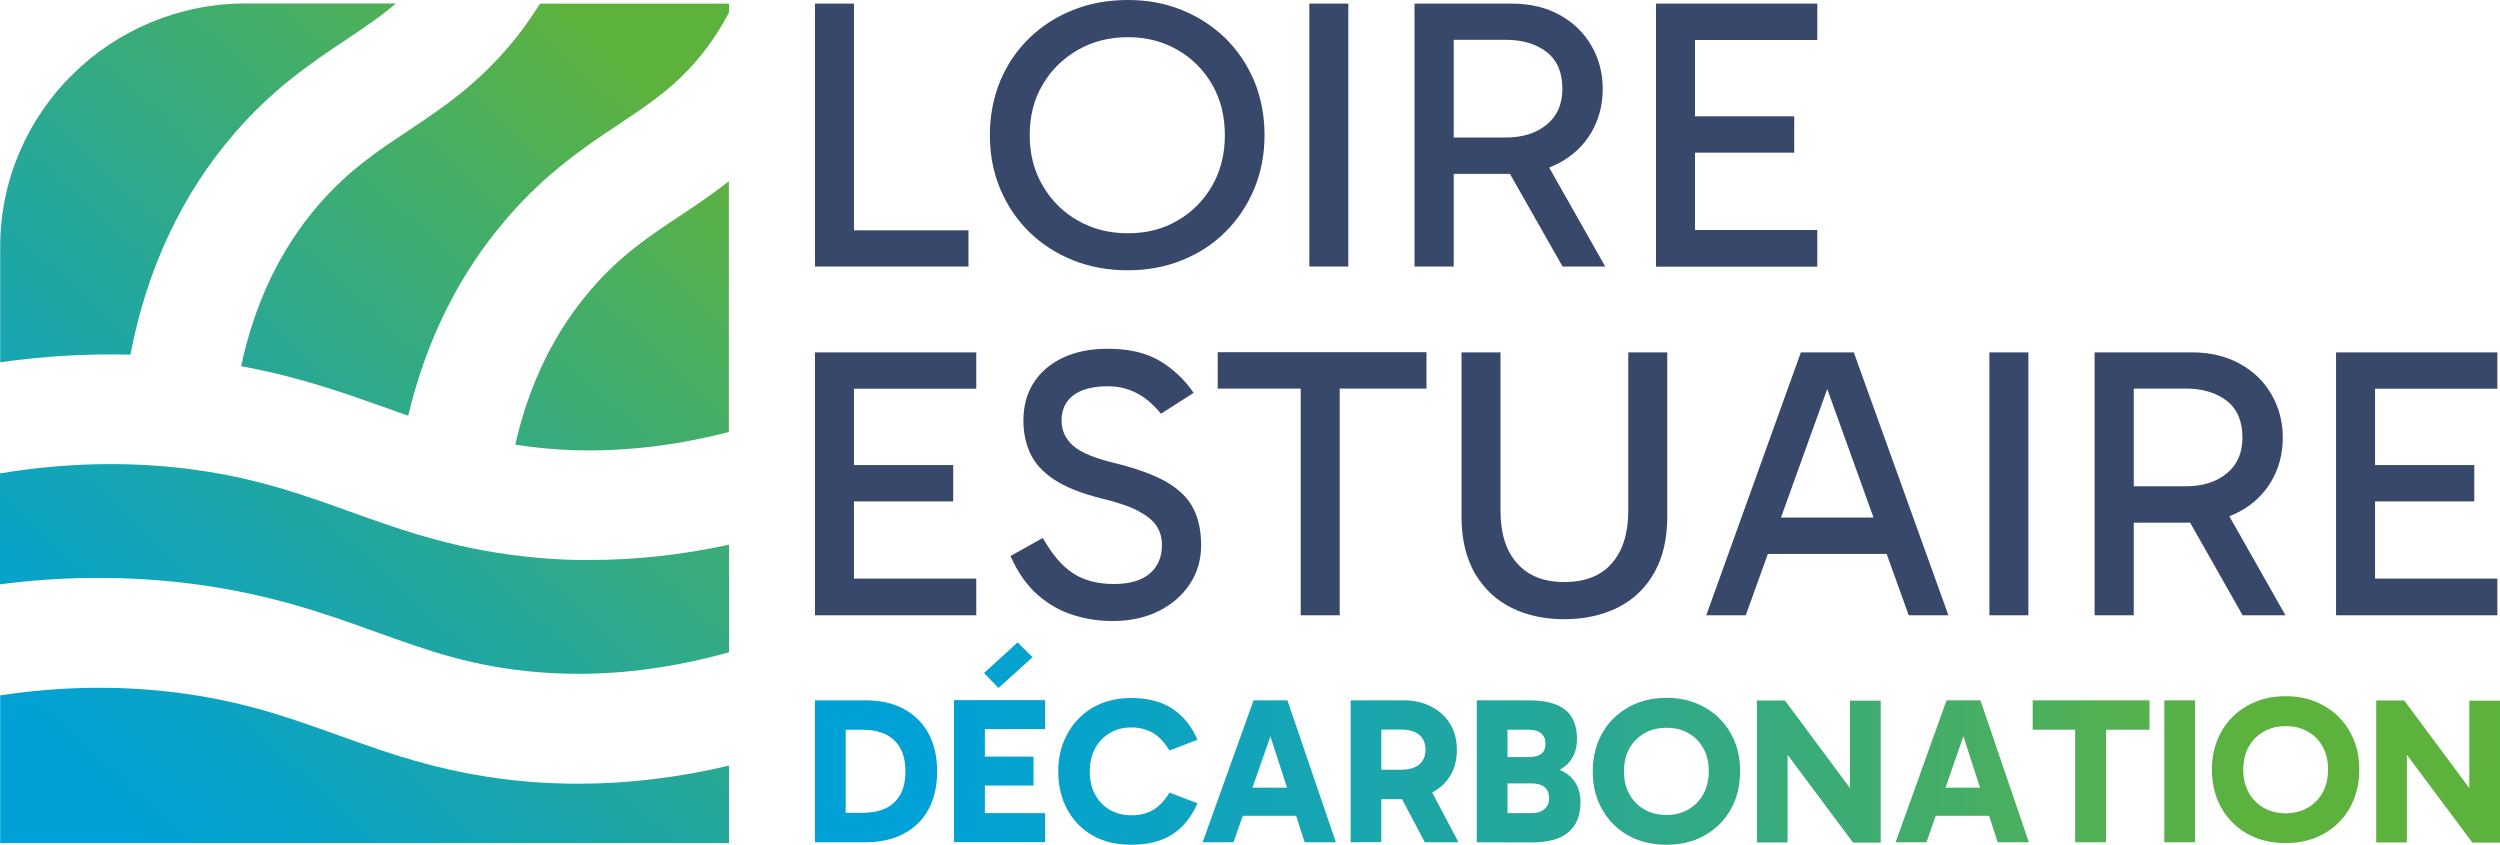
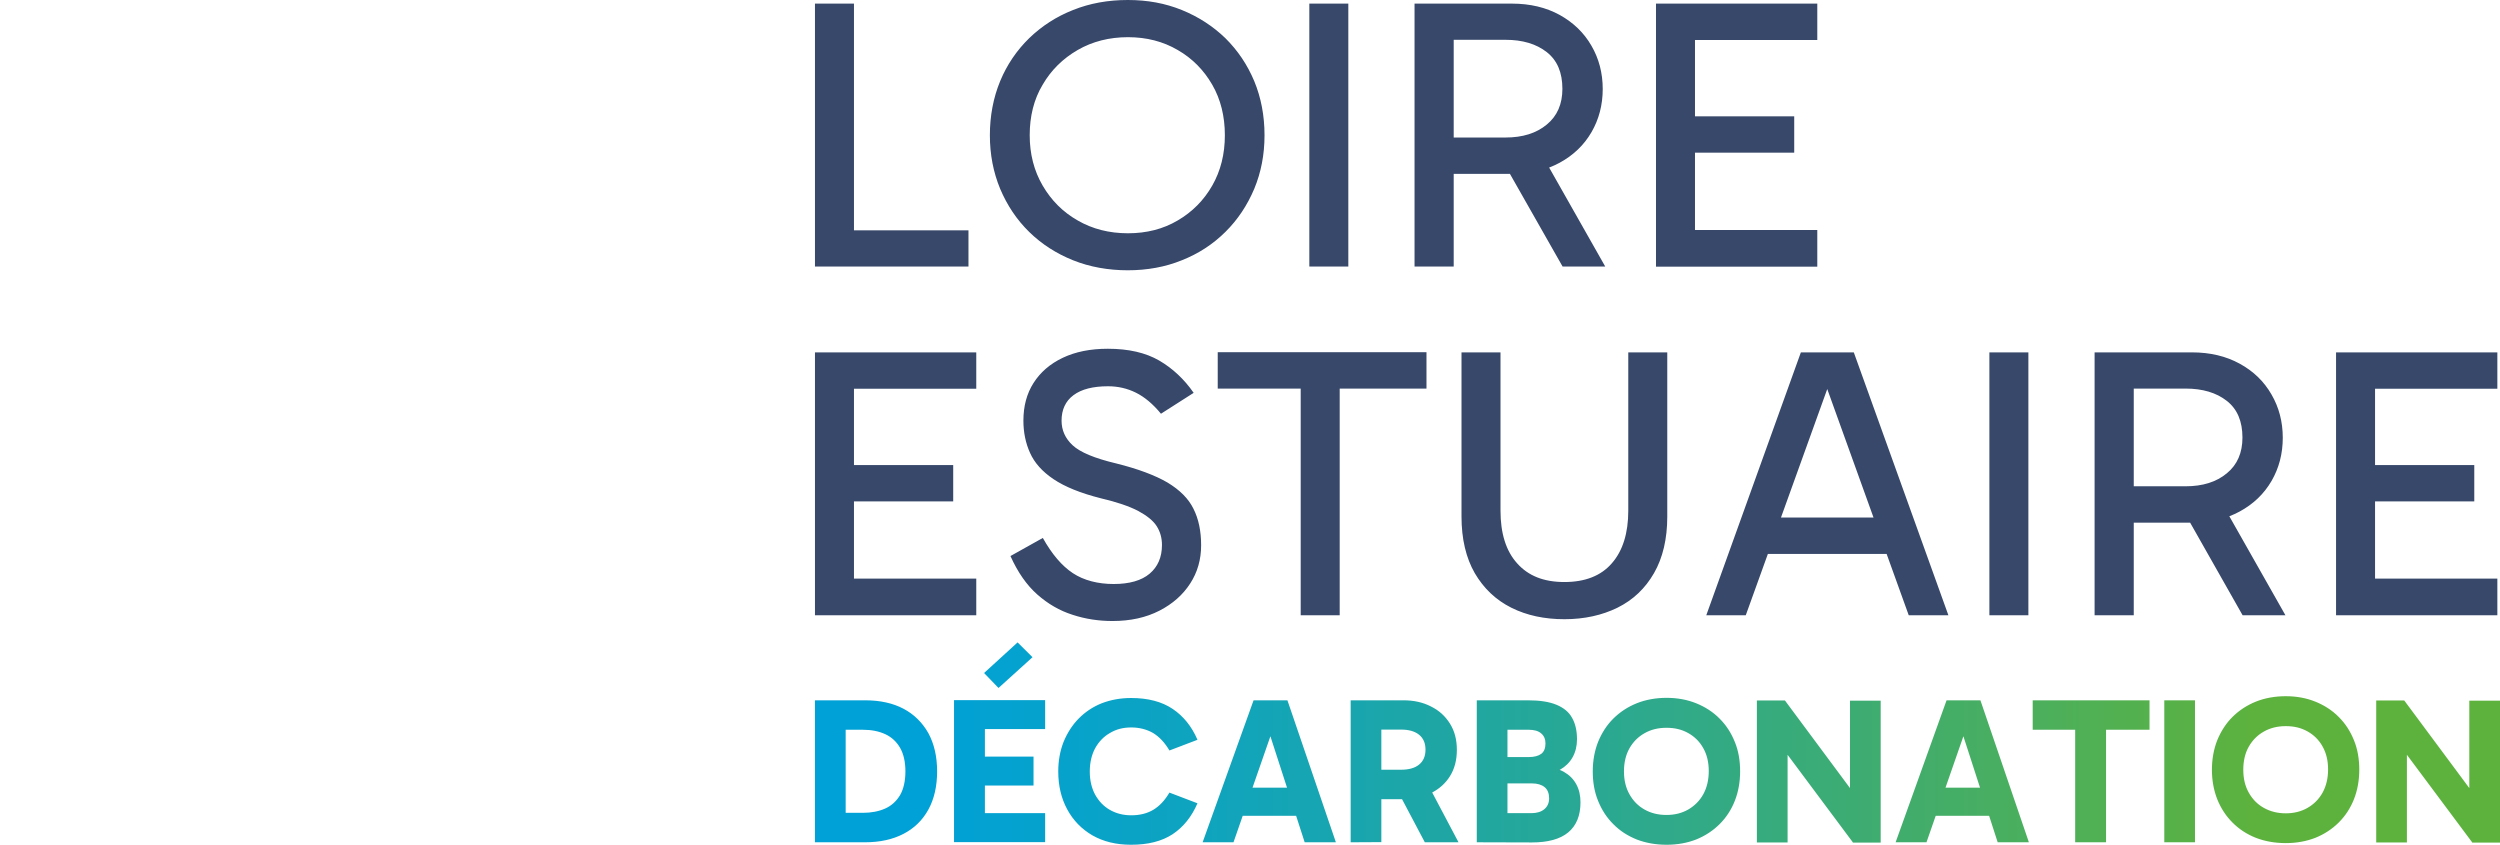
<svg xmlns="http://www.w3.org/2000/svg" width="219" height="74" viewBox="0 0 219 74" fill="none">
  <g clip-path="url(#clip0_10_504)">
-     <path d="M51.81 25.32C48.568 29.067 46.344 33.635 45.137 38.953C46.097 39.097 47.1 39.227 48.161 39.313C53.234 39.731 58.482 39.227 63.846 37.843V15.881C62.407 17.005 60.997 17.956 59.587 18.893C56.912 20.665 54.368 22.351 51.81 25.32ZM47.362 48.882C40.384 48.306 35.441 46.533 30.659 44.818C26.283 43.247 22.154 41.763 16.223 41.042C10.917 40.408 5.495 40.552 0 41.475V51.188C5.524 50.467 10.99 50.438 16.383 51.087C23.419 51.937 28.478 53.753 32.955 55.367C37.52 57.01 41.459 58.422 47.158 58.883C52.551 59.33 58.133 58.739 63.861 57.139V47.715C59.762 48.608 55.691 49.055 51.694 49.055C50.24 49.069 48.801 49.012 47.362 48.882ZM11.426 31.07C12.865 23.533 15.933 17.019 20.541 11.673C23.971 7.71 27.33 5.476 30.281 3.502C31.851 2.45 33.304 1.484 34.685 0.303H21.544C9.653 0.303 0.015 9.857 0.015 21.645V31.733C3.838 31.2 7.646 30.969 11.426 31.07ZM45.385 3.084C42.157 7.191 38.872 9.382 35.688 11.5C32.999 13.287 30.47 14.973 27.911 17.942C24.567 21.804 22.3 26.559 21.122 32.079C26.297 33.03 30.324 34.485 33.973 35.782C34.584 35.998 35.165 36.215 35.761 36.416C37.346 29.744 40.253 23.922 44.454 19.066C47.885 15.103 51.228 12.869 54.194 10.895C56.971 9.05 59.369 7.451 61.637 4.554C62.48 3.488 63.207 2.335 63.861 1.095V0.317H47.303C46.707 1.268 46.068 2.191 45.385 3.084ZM50.676 68.654C49.222 68.654 47.783 68.596 46.358 68.481C39.381 67.904 34.438 66.132 29.655 64.417C25.28 62.846 21.151 61.362 15.22 60.641C10.249 60.036 5.161 60.137 0.015 60.915V73.856H63.861V67.069C59.398 68.121 55.008 68.654 50.676 68.654Z" fill="url(#paint0_linear_10_504)" />
    <path d="M79.14 62.082C78.209 61.592 77.09 61.347 75.781 61.347H71.391V73.784H75.767C77.075 73.784 78.195 73.539 79.14 73.049C80.085 72.559 80.811 71.853 81.32 70.93C81.829 70.008 82.091 68.884 82.091 67.573C82.091 66.261 81.829 65.151 81.32 64.215C80.797 63.292 80.07 62.572 79.14 62.082ZM78.849 69.648C78.529 70.181 78.093 70.584 77.54 70.829C76.988 71.074 76.334 71.204 75.578 71.204H74.081V63.927H75.593C76.349 63.927 76.988 64.056 77.555 64.316C78.108 64.575 78.544 64.979 78.849 65.512C79.154 66.045 79.314 66.737 79.314 67.573C79.314 68.408 79.154 69.115 78.849 69.648ZM87.469 60.266L86.205 58.955L89.141 56.274L90.449 57.571L87.469 60.266ZM83.573 73.769H91.554V71.233H86.277V68.812H90.537V66.276H86.277V63.869H91.554V61.333H83.573V73.769ZM85.332 63.869H85.345L85.332 63.883V63.869ZM95.93 65.555C95.624 66.132 95.465 66.809 95.465 67.587C95.465 68.365 95.624 69.028 95.93 69.605C96.25 70.181 96.671 70.628 97.224 70.945C97.776 71.262 98.401 71.42 99.099 71.42C99.84 71.42 100.48 71.262 101.018 70.945C101.556 70.628 102.035 70.123 102.442 69.432L104.899 70.368C104.39 71.536 103.678 72.444 102.719 73.078C101.774 73.697 100.567 74 99.084 74C97.776 74 96.657 73.726 95.697 73.178C94.752 72.631 94.011 71.867 93.488 70.901C92.964 69.936 92.703 68.826 92.703 67.573C92.703 66.636 92.862 65.771 93.168 64.993C93.488 64.215 93.924 63.523 94.491 62.947C95.058 62.37 95.726 61.923 96.511 61.606C97.296 61.304 98.154 61.145 99.084 61.145C100.553 61.145 101.774 61.462 102.719 62.096C103.664 62.73 104.39 63.624 104.899 64.806L102.442 65.742C102.035 65.051 101.556 64.546 101.018 64.215C100.465 63.898 99.826 63.725 99.099 63.725C98.372 63.725 97.776 63.883 97.224 64.215C96.671 64.532 96.25 64.979 95.93 65.555ZM109.813 61.347L105.35 73.784H108.054L108.862 71.463H113.54L114.29 73.784H117.023L112.778 61.347H109.813ZM109.72 68.999L111.287 64.497L112.743 68.999H109.72ZM127.01 68.005C127.417 67.356 127.621 66.593 127.621 65.685C127.621 64.777 127.417 64.028 127.01 63.379C126.603 62.73 126.051 62.226 125.338 61.88C124.64 61.52 123.841 61.347 122.94 61.347H118.317V73.784L121.006 73.769V70.008H122.819L124.815 73.784H127.766L125.46 69.424C126.101 69.083 126.628 68.615 127.01 68.005ZM121.006 63.912H122.736C123.405 63.912 123.928 64.056 124.306 64.359C124.684 64.662 124.873 65.094 124.873 65.67C124.873 66.247 124.684 66.679 124.306 66.982C123.943 67.284 123.405 67.428 122.736 67.428H121.006V63.912ZM136.997 67.616C136.881 67.549 136.756 67.492 136.625 67.441C136.642 67.431 136.66 67.424 136.677 67.414C137.128 67.155 137.491 66.809 137.753 66.348C138.014 65.886 138.145 65.353 138.145 64.762C138.145 64.013 138 63.379 137.709 62.875C137.433 62.37 136.968 61.995 136.343 61.736C135.718 61.477 134.889 61.347 133.857 61.347H129.365V73.784L134.191 73.798C135.601 73.798 136.663 73.51 137.375 72.919C138.087 72.328 138.451 71.449 138.451 70.282C138.451 69.691 138.334 69.172 138.087 68.711C137.84 68.25 137.477 67.89 136.997 67.616ZM133.915 63.927C134.395 63.927 134.758 64.028 135.005 64.244C135.252 64.445 135.383 64.748 135.383 65.123C135.383 65.526 135.267 65.843 135.02 66.031C134.773 66.218 134.409 66.319 133.915 66.319H132.054V63.927H133.915ZM135.281 70.887C135.005 71.118 134.627 71.233 134.148 71.233H132.054V68.625H134.191C134.671 68.625 135.049 68.74 135.311 68.956C135.572 69.172 135.703 69.504 135.703 69.936C135.703 70.34 135.558 70.656 135.281 70.887ZM150.633 62.947C150.066 62.37 149.368 61.923 148.583 61.606C147.798 61.289 146.926 61.131 145.995 61.131C145.065 61.131 144.164 61.289 143.379 61.606C142.594 61.923 141.91 62.37 141.329 62.947C140.747 63.523 140.311 64.215 139.991 64.993C139.686 65.771 139.526 66.636 139.526 67.573C139.526 68.509 139.672 69.374 139.991 70.152C140.311 70.945 140.747 71.622 141.329 72.198C141.91 72.789 142.594 73.222 143.379 73.539C144.164 73.841 145.036 74 145.995 74C146.955 74 147.798 73.841 148.583 73.539C149.368 73.222 150.051 72.775 150.633 72.198C151.214 71.622 151.665 70.93 151.97 70.152C152.275 69.374 152.435 68.509 152.435 67.573C152.435 66.636 152.29 65.771 151.97 64.993C151.65 64.2 151.214 63.523 150.633 62.947ZM149.208 69.576C148.888 70.152 148.437 70.599 147.885 70.916C147.333 71.233 146.693 71.391 145.981 71.391C145.268 71.391 144.614 71.233 144.062 70.916C143.495 70.599 143.059 70.152 142.739 69.576C142.419 69.014 142.259 68.336 142.259 67.573C142.259 66.809 142.419 66.117 142.739 65.555C143.059 64.993 143.495 64.546 144.062 64.229C144.614 63.912 145.254 63.754 145.981 63.754C146.708 63.754 147.318 63.898 147.885 64.215C148.452 64.532 148.888 64.964 149.208 65.541C149.528 66.103 149.688 66.78 149.688 67.544C149.688 68.308 149.528 68.999 149.208 69.576ZM162.059 61.376H164.748V73.812H162.306V73.784L156.593 66.12V73.798H153.903V61.361H156.36L162.059 69.035V61.376ZM170.519 61.347L166.056 73.784H168.76L169.568 71.463H174.246L174.997 73.784H177.73L173.485 61.347H170.519ZM170.426 68.999L171.993 64.497L173.45 68.999H170.426ZM178.064 61.347H188.298V63.927H184.489V73.784H181.785V63.927H178.064V61.347ZM189.592 61.347H192.281V73.784H189.592V61.347ZM204.87 62.803C204.303 62.226 203.605 61.779 202.82 61.462C202.035 61.145 201.163 60.987 200.233 60.987C199.302 60.987 198.401 61.145 197.616 61.462C196.831 61.779 196.148 62.226 195.566 62.803C194.985 63.379 194.549 64.071 194.229 64.849C193.924 65.627 193.764 66.492 193.764 67.428C193.764 68.365 193.924 69.23 194.229 70.008C194.549 70.801 194.985 71.478 195.566 72.054C196.148 72.645 196.831 73.078 197.616 73.395C198.401 73.697 199.273 73.856 200.233 73.856C201.192 73.856 202.035 73.697 202.82 73.395C203.605 73.078 204.289 72.631 204.87 72.054C205.452 71.478 205.902 70.786 206.208 70.008C206.513 69.23 206.673 68.365 206.673 67.428C206.673 66.492 206.527 65.627 206.208 64.849C205.888 64.056 205.452 63.379 204.87 62.803ZM203.46 69.432C203.14 70.008 202.69 70.455 202.137 70.772C201.585 71.089 200.945 71.247 200.233 71.247C199.521 71.247 198.881 71.089 198.314 70.772C197.747 70.455 197.311 70.008 196.991 69.432C196.671 68.87 196.511 68.192 196.511 67.428C196.511 66.665 196.671 65.973 196.991 65.411C197.311 64.849 197.747 64.402 198.314 64.085C198.866 63.768 199.506 63.61 200.233 63.61C200.96 63.61 201.57 63.754 202.137 64.071C202.704 64.388 203.14 64.82 203.46 65.397C203.78 65.959 203.94 66.636 203.94 67.4C203.94 68.163 203.78 68.855 203.46 69.432ZM219 61.376V73.812H216.558V73.784L210.845 66.12V73.798H208.156V61.361H210.612L216.311 69.035V61.376H219Z" fill="url(#paint1_linear_10_504)" />
    <path d="M84.838 23.346H71.391V0.317H74.808V20.175H84.838V23.346ZM90.159 20.319C89.068 19.253 88.225 17.985 87.615 16.544C87.019 15.103 86.713 13.546 86.713 11.846C86.713 10.145 87.019 8.546 87.615 7.105C88.211 5.663 89.068 4.41 90.159 3.343C91.249 2.291 92.528 1.456 93.996 0.879C95.465 0.288 97.064 0 98.794 0C100.524 0 102.079 0.288 103.533 0.879C104.986 1.47 106.251 2.291 107.341 3.343C108.417 4.41 109.26 5.649 109.871 7.105C110.467 8.546 110.772 10.131 110.772 11.846C110.772 13.561 110.467 15.103 109.871 16.544C109.26 17.985 108.432 19.239 107.341 20.319C106.251 21.4 104.986 22.222 103.533 22.798C102.079 23.389 100.494 23.677 98.794 23.677C97.093 23.677 95.465 23.389 93.996 22.798C92.528 22.207 91.249 21.386 90.159 20.319ZM90.202 11.846C90.202 13.489 90.58 14.959 91.336 16.256C92.092 17.552 93.11 18.576 94.403 19.311C95.697 20.06 97.165 20.435 98.808 20.435C100.451 20.435 101.905 20.06 103.169 19.311C104.449 18.561 105.452 17.552 106.193 16.256C106.934 14.959 107.298 13.489 107.298 11.846C107.298 10.203 106.934 8.704 106.193 7.422C105.452 6.139 104.449 5.116 103.169 4.381C101.89 3.632 100.436 3.257 98.808 3.257C97.18 3.257 95.697 3.632 94.403 4.381C93.11 5.13 92.078 6.139 91.336 7.422C90.566 8.704 90.202 10.188 90.202 11.846ZM118.113 0.317H114.697V23.346H118.113V0.317ZM127.344 15.232V23.346H123.914V0.317H132.447C134.031 0.317 135.427 0.648 136.633 1.311C137.825 1.974 138.756 2.868 139.41 4.006C140.064 5.13 140.399 6.398 140.399 7.796C140.399 9.194 140.064 10.462 139.41 11.586C138.756 12.71 137.825 13.604 136.633 14.252C136.337 14.414 136.027 14.555 135.705 14.678L140.617 23.346H136.881L132.271 15.232H127.344ZM131.88 3.487H127.344V12.047H131.88C133.377 12.047 134.584 11.673 135.5 10.909C136.415 10.16 136.866 9.108 136.866 7.782C136.866 6.355 136.415 5.289 135.5 4.568C134.584 3.848 133.377 3.487 131.88 3.487ZM159.195 20.146H148.481V13.373H157.174V10.188H148.481V3.502H159.195V0.317H145.065V23.36H159.195V20.146ZM71.391 53.897H85.521V50.683H74.808V43.924H83.501V40.74H74.808V34.053H85.521V30.868H71.391V53.897ZM102.268 42.267C101.178 41.633 99.68 41.071 97.776 40.596C95.886 40.149 94.621 39.616 93.967 39.01C93.313 38.405 92.993 37.684 92.993 36.849C92.993 35.883 93.342 35.134 94.04 34.615C94.738 34.096 95.741 33.837 97.064 33.837C97.936 33.837 98.75 34.024 99.506 34.399C100.262 34.773 101.003 35.393 101.701 36.243L104.565 34.413C103.736 33.217 102.733 32.28 101.556 31.589C100.364 30.897 98.866 30.551 97.049 30.551C95.523 30.551 94.215 30.811 93.095 31.344C91.976 31.877 91.133 32.612 90.537 33.549C89.941 34.485 89.65 35.581 89.65 36.849C89.65 37.857 89.839 38.809 90.231 39.673C90.624 40.552 91.307 41.316 92.296 41.979C93.284 42.642 94.665 43.204 96.439 43.651C97.849 43.982 98.939 44.357 99.709 44.76C100.48 45.178 101.018 45.611 101.323 46.086C101.628 46.562 101.788 47.109 101.788 47.743C101.788 48.81 101.425 49.646 100.712 50.251C100 50.856 98.939 51.159 97.558 51.159C96.177 51.159 94.941 50.842 93.982 50.208C93.022 49.574 92.15 48.55 91.351 47.124L88.516 48.709C89.156 50.136 89.941 51.26 90.871 52.081C91.801 52.902 92.819 53.493 93.953 53.854C95.087 54.228 96.25 54.401 97.456 54.401C99.026 54.401 100.393 54.099 101.57 53.493C102.719 52.902 103.62 52.11 104.26 51.115C104.899 50.136 105.219 49.011 105.219 47.772C105.219 46.533 105.001 45.466 104.55 44.573C104.114 43.679 103.344 42.916 102.268 42.267ZM106.673 34.039H113.941V53.897H117.357V34.039H124.96V30.854H106.673V34.039ZM142.637 44.731C142.637 46.706 142.157 48.248 141.198 49.343C140.253 50.438 138.858 50.986 137.04 50.986C135.223 50.986 133.871 50.438 132.897 49.343C131.923 48.262 131.444 46.72 131.444 44.731V30.868H128.028V45.25C128.028 47.21 128.42 48.867 129.19 50.208C129.975 51.548 131.037 52.557 132.389 53.234C133.741 53.911 135.296 54.243 137.04 54.243C138.785 54.243 140.34 53.897 141.692 53.234C143.059 52.557 144.12 51.548 144.89 50.208C145.661 48.867 146.053 47.21 146.053 45.25V30.868H142.637V44.731ZM162.393 30.868L170.679 53.897H167.205L165.268 48.522H154.866L152.929 53.897H149.47L157.756 30.868H162.393ZM164.121 45.337L160.067 34.079L156.013 45.337H164.121ZM174.27 53.897H177.686V30.868H174.27V53.897ZM195.289 45.224L200.204 53.897H196.453L191.855 45.783H186.917V53.897H183.486V30.868H192.019C193.604 30.868 195 31.2 196.206 31.863C197.413 32.525 198.328 33.419 198.983 34.557C199.637 35.681 199.971 36.95 199.971 38.347C199.971 39.745 199.637 41.013 198.983 42.138C198.328 43.261 197.398 44.155 196.206 44.803C195.912 44.964 195.607 45.103 195.289 45.224ZM186.917 42.599H191.452C192.95 42.599 194.156 42.224 195.072 41.46C195.988 40.711 196.439 39.659 196.439 38.333C196.439 36.906 195.988 35.84 195.072 35.119C194.156 34.399 192.95 34.039 191.452 34.039H186.917V42.599ZM218.768 34.053V30.868H204.638V53.897H218.768V50.683H208.054V43.924H216.747V40.74H208.054V34.053H218.768Z" fill="#37486B" />
  </g>
  <defs>
    <linearGradient id="paint0_linear_10_504" x1="2.966" y1="74.471" x2="69.512" y2="2.219" gradientUnits="userSpaceOnUse">
      <stop offset="0.07" stop-color="#00A1D6" />
      <stop offset="0.19" stop-color="#0AA3C6" />
      <stop offset="0.42" stop-color="#23A79D" />
      <stop offset="0.74" stop-color="#4BAF5C" />
      <stop offset="0.87" stop-color="#5DB23E" />
    </linearGradient>
    <linearGradient id="paint1_linear_10_504" x1="71.391" y1="65.137" x2="216.027" y2="65.137" gradientUnits="userSpaceOnUse">
      <stop offset="0.07" stop-color="#00A1D6" />
      <stop offset="0.19" stop-color="#0AA3C6" />
      <stop offset="0.42" stop-color="#23A79D" />
      <stop offset="0.74" stop-color="#4BAF5C" />
      <stop offset="0.87" stop-color="#5DB23E" />
    </linearGradient>
    <clipPath id="clip0_10_504">
      <rect width="219" height="74" fill="white" />
    </clipPath>
  </defs>
</svg>